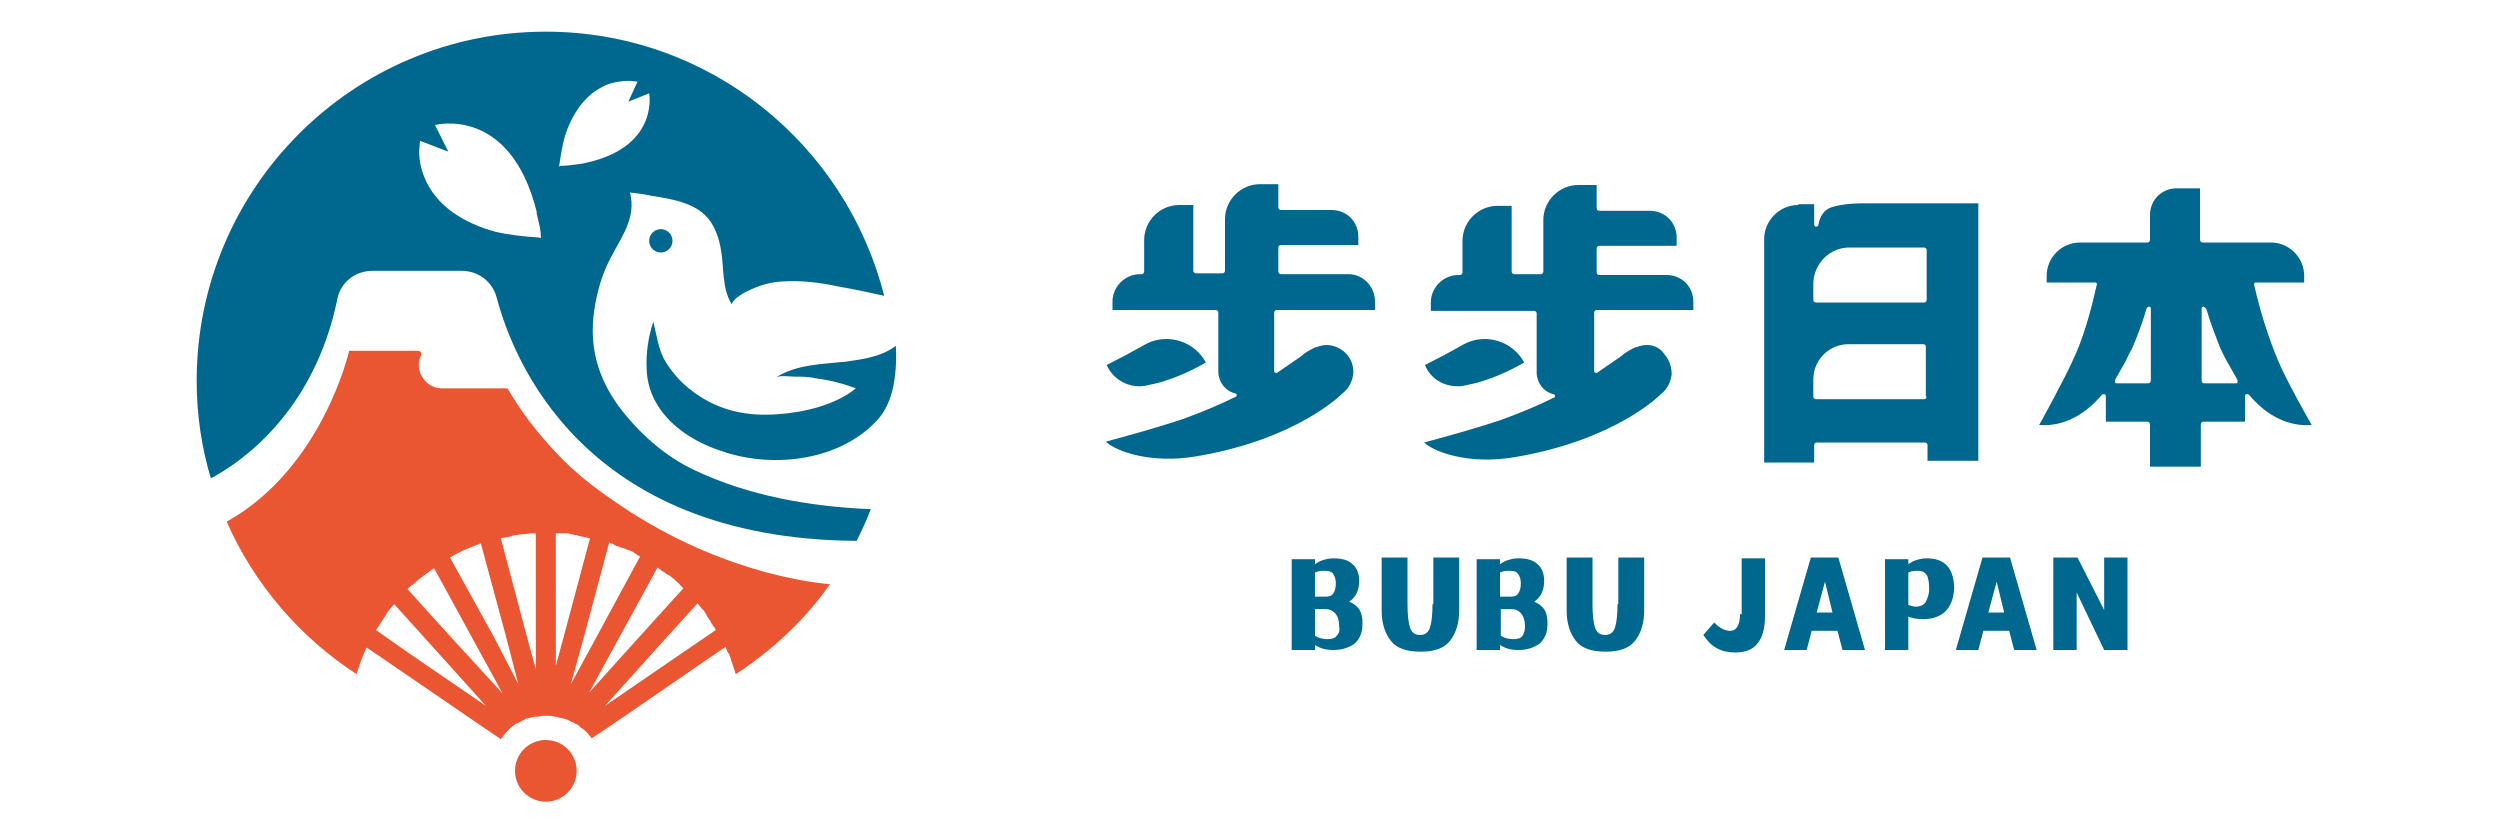
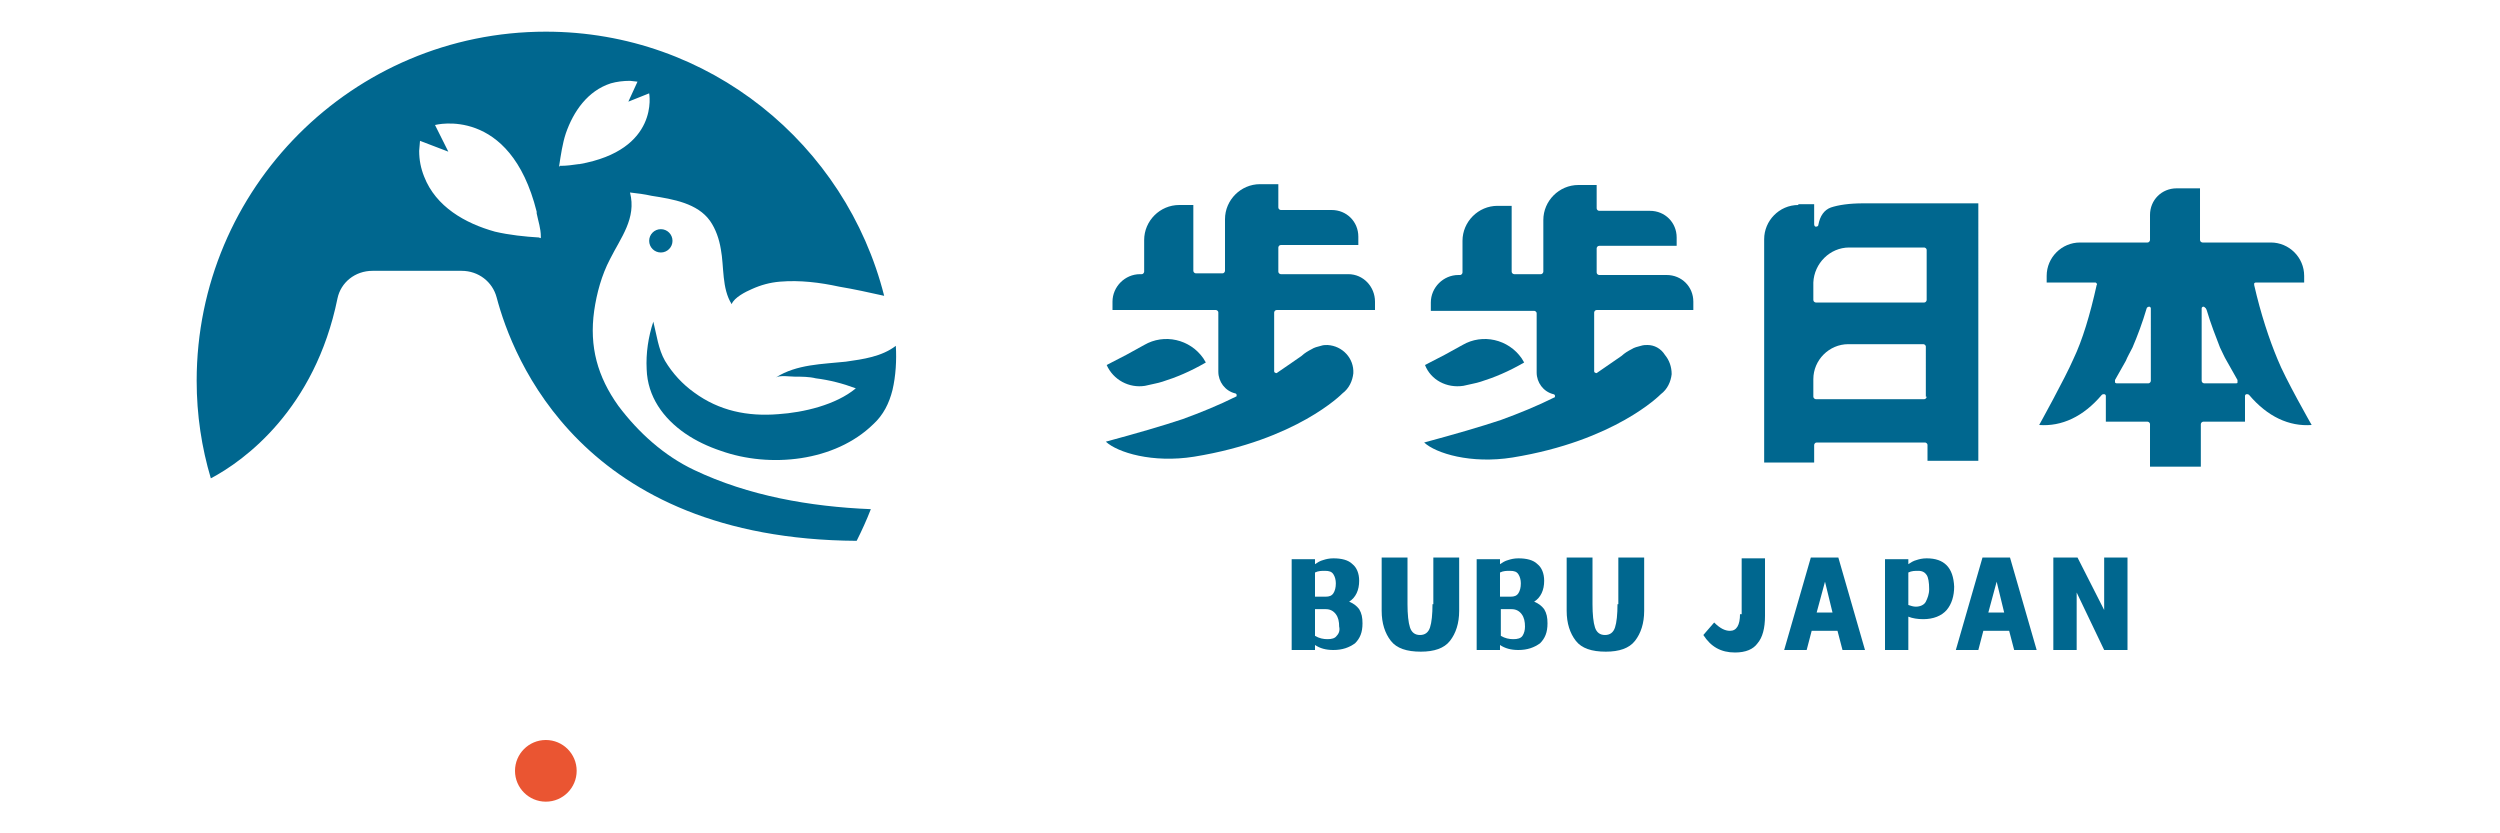
<svg xmlns="http://www.w3.org/2000/svg" version="1.1" id="圖層_1" x="0px" y="0px" viewBox="0 0 300 100" style="enable-background:new 0 0 300 100;" xml:space="preserve">
  <style type="text/css">
	.st0{fill:none;}
	.st1{fill:#00678F;}
	.st2{fill:#EA5532;}
</style>
  <g>
    <g>
      <path class="st0" d="M52.4,42.5c0,0.1,0.1,0.2,0.3,0.2h5.5c-1.3-2.6-2-4.9-2.4-6.5c-0.1-0.5-0.6-0.8-1.1-0.8h-8.9    c-0.5,0-1,0.3-1.1,0.8c-0.2,1-0.4,1.9-0.7,2.8h6.2c0.8,0,1.5,0.4,1.9,1c0.4,0.7,0.5,1.5,0.2,2.2C52.3,42.3,52.3,42.5,52.4,42.5z" />
      <path class="st1" d="M40.5,35.8c0.4-1.9,2.1-3.3,4.2-3.3h10.7c2,0,3.7,1.3,4.2,3.2c1.9,7.2,10.2,29,43.2,29.2    c0.6-1.2,1.2-2.5,1.7-3.8c-7.3-0.3-14.7-1.6-21.2-4.7c-3.6-1.7-6.7-4.5-9.1-7.7c-2.5-3.5-3.5-7.1-2.9-11.4    c0.3-2.1,0.9-4.3,1.9-6.2c1.3-2.6,3.2-4.9,2.4-8c0.9,0.1,1.7,0.2,2.6,0.4c2.6,0.4,5.5,0.9,7,3c0.7,1,1.1,2.2,1.3,3.4    c0.4,2.1,0.1,4.7,1.3,6.6c0.3-0.8,1.7-1.5,2.4-1.8c1.1-0.5,2.2-0.8,3.4-0.9c2.4-0.2,4.8,0.1,7.1,0.6c1.8,0.3,3.6,0.7,5.4,1.1    C101.5,17.3,85.1,3.8,65.5,3.8c-23.2,0-41.9,18.8-41.9,41.9c0,4.1,0.6,8,1.7,11.7C29.3,55.3,37.8,49.1,40.5,35.8z M67.1,19.9    c0.2-1.3,0.4-2.7,0.8-3.9c0.9-2.6,2.6-5.1,5.4-6c0.7-0.2,1.5-0.3,2.3-0.3c0.1,0,0.9,0.1,0.9,0.1c0,0-1.1,2.4-1.1,2.4l2.5-1    c0,0,1.3,6.8-8.4,8.5c0,0-0.1,0-0.1,0c-0.7,0.1-1.4,0.2-2.1,0.2c0,0-0.1,0-0.1,0C67,20.1,67.1,20,67.1,19.9z M50.4,16.9    c0,0,3.4,1.3,3.4,1.3l-1.6-3.2c0,0,9-2.4,12.2,10.4c0,0,0,0.2,0,0.2c0.2,1,0.5,1.8,0.5,2.8c0,0,0,0.1,0,0.1c0,0.1-0.1,0.1-0.2,0    c-1.7-0.1-3.6-0.3-5.3-0.7c-3.6-1-7.1-3-8.5-6.6c-0.4-1-0.6-2-0.6-3.1C50.3,18.1,50.4,16.9,50.4,16.9z" />
-       <path class="st2" d="M67,54.6C67,54.6,67,54.6,67,54.6L67,54.6c-2.6-2.7-4.6-5.4-6.1-8H53c-0.9,0-1.8-0.5-2.3-1.3    c-0.5-0.8-0.6-1.8-0.2-2.6c0.1-0.2,0-0.3,0-0.4c0-0.1-0.2-0.2-0.4-0.2h-8.2c0,0-3.2,14.1-14.7,20.5c3.3,7.5,8.8,13.9,15.6,18.3    c0.3-1.1,0.7-2.2,1.2-3.2l0,0l2.2,1.5l11.1,7.6l2.8,1.9c0.3-0.4,0.6-0.8,0.9-1.1c0.1-0.1,0.1-0.1,0.2-0.2c0.2-0.2,0.4-0.3,0.5-0.4    c0.1-0.1,0.2-0.2,0.4-0.2c0.3-0.2,0.6-0.3,0.9-0.5c0.1-0.1,0.3-0.1,0.4-0.1c0.3-0.1,0.6-0.2,0.9-0.2c0,0,0.1,0,0.1,0    c0.2,0,0.5-0.1,0.7-0.1c0.1,0,0.3,0,0.4,0c0.1,0,0.2,0,0.3,0c0.2,0,0.5,0,0.7,0.1c0.1,0,0.1,0,0.2,0c0.3,0.1,0.5,0.1,0.8,0.2    c0.1,0,0.3,0.1,0.4,0.1c0.3,0.1,0.6,0.3,0.9,0.4c0.1,0.1,0.3,0.2,0.4,0.2c0.2,0.1,0.4,0.3,0.6,0.5c0.1,0,0.1,0.1,0.2,0.1    c0.4,0.3,0.7,0.7,1,1.1l2.7-1.8l11.2-7.7l2.2-1.5l0,0c0,0,0,0.1,0,0.1c0,0,0,0,0,0c0.1,0.3,0.2,0.6,0.4,0.8c0,0,0,0,0,0    c0.1,0.3,0.2,0.6,0.3,0.9c0,0,0,0,0,0c0.1,0.3,0.2,0.6,0.3,0.9c0,0,0,0,0,0c0.1,0.2,0.1,0.4,0.2,0.6c4.4-2.9,8.3-6.5,11.3-10.8    c-2.5-0.2-14-1.6-26.1-10.1C71,58.3,68.8,56.5,67,54.6z M49.1,78.4l-4-2.8l0,0c0.1-0.1,0.2-0.3,0.3-0.4c0,0,0,0,0,0    c0.2-0.3,0.3-0.5,0.5-0.8c0,0,0,0,0,0c0.2-0.3,0.4-0.5,0.5-0.8c0,0,0,0,0,0c0,0,0,0,0,0c0.3-0.4,0.6-0.8,0.9-1.1l0,0l4.7,5.2    l6.3,7L49.1,78.4z M54.7,77.1l-5.8-6.4l0,0c0.2-0.2,0.3-0.3,0.5-0.5c0,0,0,0,0.1,0c0.6-0.6,1.3-1.1,2-1.6c0,0,0.1,0,0.1-0.1    c0.2-0.1,0.3-0.2,0.5-0.3l0,0l4.7,8.6l3.5,6.4L54.7,77.1z M59.3,76.5L54,66.9l0,0c0.2-0.1,0.5-0.3,0.7-0.4c0.1,0,0.1-0.1,0.2-0.1    c0.7-0.4,1.5-0.7,2.3-1c0.1,0,0.2-0.1,0.2-0.1c0.1,0,0.2-0.1,0.3-0.1l0,0l3,11.1l1.5,5.8L59.3,76.5z M64.3,64v12.2v4.1l-1.1-4    l-3.1-11.7l0,0c0,0,0,0,0,0c0.3-0.1,0.7-0.1,1-0.2c0.1,0,0.2,0,0.3-0.1c0.4-0.1,0.8-0.1,1.2-0.2c0.1,0,0.2,0,0.2,0    c0.3,0,0.7-0.1,1-0.1C64,64,64.1,64,64.3,64C64.2,64,64.3,64,64.3,64L64.3,64z M67.7,76.2l-1,3.7v-3.7V64v0c0,0,0.1,0,0.1,0    c0.2,0,0.4,0,0.7,0c0.1,0,0.3,0,0.4,0c0.2,0,0.4,0,0.6,0.1c0.1,0,0.3,0,0.4,0.1c0.2,0,0.4,0,0.5,0.1c0.2,0,0.3,0.1,0.5,0.1    c0.2,0,0.3,0.1,0.5,0.1c0.1,0,0.3,0.1,0.4,0.1v0L67.7,76.2z M83.7,72.4c0.2,0.2,0.3,0.4,0.5,0.6c0,0,0,0.1,0.1,0.1    c0.2,0.2,0.3,0.4,0.5,0.7c0,0,0,0,0,0.1c0.2,0.2,0.3,0.5,0.5,0.7c0,0,0,0,0,0.1c0.2,0.2,0.3,0.5,0.5,0.7c0,0,0,0,0,0    c0,0.1,0.1,0.1,0.1,0.2l0,0l-4.1,2.8l-9.2,6.3l6.3-7L83.7,72.4L83.7,72.4z M78.9,68.1c0.2,0.1,0.4,0.3,0.5,0.4    c0.1,0,0.1,0.1,0.2,0.1c0.2,0.1,0.4,0.3,0.6,0.4c0.1,0,0.1,0.1,0.2,0.1c0.2,0.2,0.4,0.3,0.6,0.5c0,0,0.1,0.1,0.1,0.1    c0.2,0.2,0.4,0.3,0.5,0.5c0,0,0.1,0.1,0.1,0.1c0.1,0.1,0.2,0.2,0.3,0.3l0,0l-5.8,6.4l-5.5,6.1l3.5-6.4L78.9,68.1L78.9,68.1z     M74,65.5c0.2,0.1,0.3,0.1,0.5,0.2c0.1,0,0.2,0.1,0.4,0.1c0.2,0.1,0.4,0.2,0.5,0.2c0.1,0,0.2,0.1,0.3,0.1c0.2,0.1,0.4,0.2,0.5,0.3    c0.1,0.1,0.2,0.1,0.3,0.2c0.1,0.1,0.2,0.1,0.3,0.2l0,0l-5.2,9.6l-3.1,5.7l1.6-5.8l3-11.2l0,0c0,0,0,0,0,0c0.2,0.1,0.3,0.1,0.5,0.2    C73.7,65.4,73.9,65.5,74,65.5z" />
      <polygon class="st1" points="88.2,81 88.2,81 88.2,81   " />
      <path class="st1" d="M107.5,41.5c-1.7,1.3-3.9,1.6-6,1.9c-2.8,0.3-5.9,0.3-8.4,1.9c0.5-0.3,1.7-0.1,2.3-0.1c0.8,0,1.7,0,2.5,0.2    c1.6,0.2,3.2,0.6,4.8,1.2c-2.4,2-6.3,2.9-9.3,3.1c-3.7,0.3-7.1-0.4-10.1-2.6c-1.4-1-2.6-2.3-3.5-3.8c-0.8-1.4-1-3.1-1.4-4.7    c-0.6,1.8-0.9,3.8-0.8,5.7c0.1,3.3,2,5.9,4.6,7.7c1.3,0.9,2.8,1.6,4.3,2.1c5.9,2.1,13.7,1.3,18.3-3.2c1.2-1.1,1.9-2.5,2.3-4.1    C107.5,45.1,107.6,43.2,107.5,41.5z" />
      <circle class="st1" cx="79.3" cy="28.9" r="1.4" />
      <circle class="st2" cx="65.5" cy="92.5" r="3.7" />
    </g>
    <g>
      <path class="st1" d="M161.9,72.2c0.8-0.5,1.2-1.4,1.2-2.5c0-0.9-0.3-1.6-0.8-2c-0.5-0.5-1.3-0.7-2.3-0.7c-0.5,0-0.9,0.1-1.2,0.2    c-0.4,0.1-0.7,0.3-1,0.5v-0.6H155V78h2.8v-0.6c0.6,0.4,1.3,0.6,2.2,0.6c1.1,0,1.9-0.3,2.6-0.8c0.6-0.6,0.9-1.3,0.9-2.4    c0-0.7-0.1-1.2-0.4-1.7C162.8,72.7,162.4,72.4,161.9,72.2z M157.8,68.7c0.4-0.2,0.8-0.2,1.2-0.2c0.5,0,0.8,0.1,1,0.4    c0.2,0.3,0.3,0.7,0.3,1.1c0,0.5-0.1,0.9-0.3,1.2c-0.2,0.3-0.5,0.4-0.9,0.4h-1.3V68.7z M160.4,76.3c-0.2,0.3-0.6,0.4-1.1,0.4    c-0.5,0-1-0.1-1.5-0.4v-3.2h1.3c0.5,0,0.9,0.2,1.2,0.6s0.4,0.9,0.4,1.5C160.8,75.6,160.7,76,160.4,76.3z" />
      <path class="st1" d="M171.9,72.5c0,1.2-0.1,2.2-0.3,2.8c-0.2,0.6-0.6,0.9-1.2,0.9c-0.6,0-1-0.3-1.2-0.9c-0.2-0.6-0.3-1.6-0.3-2.8    v-5.6h-3.1v6.4c0,1.5,0.4,2.7,1.1,3.6c0.7,0.9,1.9,1.3,3.6,1.3c1.6,0,2.8-0.4,3.5-1.3c0.7-0.9,1.1-2.1,1.1-3.6v-6.4h-3.1V72.5z" />
      <path class="st1" d="M184.1,72.2c0.8-0.5,1.2-1.4,1.2-2.5c0-0.9-0.3-1.6-0.8-2c-0.5-0.5-1.3-0.7-2.3-0.7c-0.5,0-0.9,0.1-1.2,0.2    c-0.4,0.1-0.7,0.3-1,0.5v-0.6h-2.8V78h2.8v-0.6c0.6,0.4,1.3,0.6,2.2,0.6c1.1,0,1.9-0.3,2.6-0.8c0.6-0.6,0.9-1.3,0.9-2.4    c0-0.7-0.1-1.2-0.4-1.7C185,72.7,184.6,72.4,184.1,72.2z M180,68.7c0.4-0.2,0.8-0.2,1.2-0.2c0.5,0,0.8,0.1,1,0.4    c0.2,0.3,0.3,0.7,0.3,1.1c0,0.5-0.1,0.9-0.3,1.2c-0.2,0.3-0.5,0.4-0.9,0.4H180V68.7z M182.7,76.3c-0.2,0.3-0.6,0.4-1.1,0.4    c-0.5,0-1-0.1-1.5-0.4v-3.2h1.3c0.5,0,0.9,0.2,1.2,0.6s0.4,0.9,0.4,1.5C183,75.6,182.9,76,182.7,76.3z" />
      <path class="st1" d="M194.1,72.5c0,1.2-0.1,2.2-0.3,2.8c-0.2,0.6-0.6,0.9-1.2,0.9c-0.6,0-1-0.3-1.2-0.9c-0.2-0.6-0.3-1.6-0.3-2.8    v-5.6h-3.1v6.4c0,1.5,0.4,2.7,1.1,3.6c0.7,0.9,1.9,1.3,3.6,1.3c1.6,0,2.8-0.4,3.5-1.3c0.7-0.9,1.1-2.1,1.1-3.6v-6.4h-3.1V72.5z" />
      <path class="st1" d="M208.8,73.7c0,1.3-0.4,2-1.2,2c-0.6,0-1.2-0.3-1.9-1l-1.3,1.5c0.9,1.4,2.1,2.1,3.8,2.1c1.3,0,2.2-0.4,2.7-1.1    c0.6-0.7,0.9-1.8,0.9-3.3v-6.9h-2.8V73.7z" />
      <path class="st1" d="M217.3,66.9L214.1,78h2.7l0.6-2.3h3.1l0.6,2.3h2.7l-3.2-11.1H217.3z M218,73.5l1-3.7l0.9,3.7H218z" />
      <path class="st1" d="M231.2,67c-0.5,0-0.9,0.1-1.2,0.2c-0.4,0.1-0.7,0.3-1,0.5v-0.6h-2.8V78h2.8V74c0.5,0.2,1.1,0.3,1.8,0.3    c1.2,0,2.2-0.4,2.8-1.1c0.6-0.7,0.9-1.7,0.9-2.8C234.4,68.1,233.3,67,231.2,67z M231.1,72.2c-0.2,0.4-0.7,0.6-1.2,0.6    c-0.3,0-0.6-0.1-0.9-0.2v-3.9c0.4-0.2,0.8-0.2,1.2-0.2c0.5,0,0.8,0.2,1,0.5c0.2,0.3,0.3,0.9,0.3,1.7    C231.5,71.3,231.3,71.8,231.1,72.2z" />
      <path class="st1" d="M237.9,66.9L234.7,78h2.7l0.6-2.3h3.1l0.6,2.3h2.7l-3.2-11.1H237.9z M238.6,73.5l1-3.7l0.9,3.7H238.6z" />
      <polygon class="st1" points="252.5,73.2 249.3,66.9 249.2,66.9 249.2,66.9 246.4,66.9 246.4,78 249.2,78 249.2,71.1 252.5,78     252.5,78 255.3,78 255.3,66.9 252.5,66.9   " />
    </g>
    <g>
      <path class="st1" d="M215.8,24.6c-2.3,0-4.1,1.9-4.1,4.1v26.8h6v-2.1c0-0.1,0.1-0.3,0.3-0.3h13c0.1,0,0.3,0.1,0.3,0.3v1.9h6.1    V24.4h-13.8c-1.7,0-3,0.2-3.9,0.5c-0.8,0.3-1.3,1-1.5,2.1c0,0.1-0.1,0.2-0.3,0.2c-0.1,0-0.2-0.1-0.2-0.3v-2.4H215.8z M231.2,47.6    c0,0.1-0.1,0.3-0.3,0.3h-13c-0.1,0-0.3-0.1-0.3-0.3v-2.1c0-2.3,1.9-4.2,4.2-4.2h9c0.1,0,0.3,0.1,0.3,0.3V47.6z M221.9,29.7h9    c0.1,0,0.3,0.1,0.3,0.3v6c0,0.1-0.1,0.3-0.3,0.3h-13c-0.1,0-0.3-0.1-0.3-0.3v-2.1C217.7,31.6,219.6,29.7,221.9,29.7z" />
      <path class="st1" d="M270.5,34.2c0-0.1,0-0.2,0-0.2s0.1-0.1,0.2-0.1h5.8v-0.8c0-2.2-1.8-4-4-4h-8.2c-0.1,0-0.3-0.1-0.3-0.3v-6.2    h-2.8c-1.8,0-3.2,1.4-3.2,3.2v3c0,0.1-0.1,0.3-0.3,0.3h-8.1c-2.2,0-4,1.8-4,4v0.8h5.8c0.1,0,0.1,0,0.2,0.1c0,0.1,0.1,0.1,0,0.2    c-0.8,3.6-1.7,6.6-2.8,8.9c-1,2.3-4.1,7.9-4.1,7.9c2.7,0.2,5.3-1,7.5-3.6c0.1-0.1,0.2-0.1,0.3-0.1c0.1,0,0.2,0.1,0.2,0.2v3.1h5    c0.1,0,0.3,0.1,0.3,0.3V56h6.1v-5.1c0-0.1,0.1-0.3,0.3-0.3h5v-3.1c0-0.1,0.1-0.2,0.2-0.2c0.1,0,0.2,0,0.3,0.1    c2.2,2.6,4.8,3.8,7.5,3.6c0,0-3.2-5.6-4.1-7.9C272.3,40.7,271.3,37.7,270.5,34.2z M258.1,45.7c0,0.1-0.1,0.3-0.3,0.3H254    c-0.1,0-0.2-0.1-0.2-0.1c0-0.1,0-0.2,0-0.3c0.4-0.7,0.8-1.4,1.3-2.3c0.2-0.5,0.5-1,0.8-1.6c0.6-1.4,1.2-3,1.7-4.7    c0-0.1,0.2-0.2,0.3-0.2c0.1,0,0.2,0.1,0.2,0.2V45.7z M268.5,45.9c0,0.1-0.1,0.1-0.2,0.1h-3.8c-0.1,0-0.3-0.1-0.3-0.3v-8.7    c0-0.1,0.1-0.2,0.2-0.2c0.1,0,0.2,0.1,0.3,0.2l0.1,0.2c0.5,1.7,1.1,3.2,1.6,4.5c0.3,0.6,0.5,1.1,0.8,1.6c0.5,0.9,0.9,1.6,1.3,2.3    C268.5,45.7,268.5,45.8,268.5,45.9z" />
      <g>
        <path class="st1" d="M137.4,46.3c0.8-0.2,1.5-0.3,2.1-0.5c1.6-0.5,3.3-1.2,5.2-2.3l-0.3-0.5c-1.6-2.3-4.7-3-7.1-1.6     c-1.4,0.8-2.9,1.6-4.5,2.4C133.6,45.6,135.5,46.6,137.4,46.3z" />
        <path class="st1" d="M161.8,32.9h-8.1c-0.1,0-0.3-0.1-0.3-0.3v-2.9c0-0.1,0.1-0.3,0.3-0.3l9.3,0v-1c0-1.8-1.4-3.2-3.2-3.2h-6.1     c-0.1,0-0.3-0.1-0.3-0.3v-2.8h-2.2c-2.3,0-4.2,1.9-4.2,4.2v6.2c0,0.1-0.1,0.3-0.3,0.3h-3.2c-0.1,0-0.3-0.1-0.3-0.3v-7.9h-1.7     c-2.3,0-4.2,1.9-4.2,4.2v3.8c0,0.1-0.1,0.3-0.3,0.3h-0.2c-1.8,0-3.3,1.5-3.3,3.3v1h12.4c0.1,0,0.3,0.1,0.3,0.3v7.1     c0,1.2,0.8,2.3,2,2.6c0.1,0,0.2,0.1,0.2,0.2c0,0.1,0,0.2-0.1,0.2c-2,1-4.2,1.9-6.4,2.7c-2.4,0.8-5.5,1.7-9.2,2.7     c1.4,1.3,5.6,2.6,10.6,1.8c12.3-2,17.7-7.5,17.8-7.6c0,0,0,0,0,0c0.8-0.6,1.2-1.5,1.3-2.4c0.1-1.8-1.3-3.3-3.1-3.4     c-0.3,0-0.5,0-0.8,0.1c-0.4,0.1-0.8,0.2-1.1,0.4c-0.4,0.2-0.9,0.5-1.2,0.8c-0.3,0.2-2,1.4-2.9,2c-0.1,0.1-0.2,0.1-0.3,0     c-0.1,0-0.1-0.1-0.1-0.2v-7c0-0.1,0.1-0.3,0.3-0.3H165v-1C165,34.4,163.6,32.9,161.8,32.9z" />
      </g>
      <g>
        <path class="st1" d="M175.6,46.3c0.8-0.2,1.5-0.3,2.1-0.5c1.6-0.5,3.3-1.2,5.2-2.3l-0.3-0.5c-1.6-2.3-4.7-3-7.1-1.6     c-1.4,0.8-2.9,1.6-4.5,2.4C171.7,45.6,173.6,46.6,175.6,46.3z" />
        <path class="st1" d="M197.7,41.4c-0.2,0-0.5,0-0.8,0.1c-0.4,0.1-0.8,0.2-1.1,0.4c-0.4,0.2-0.9,0.5-1.2,0.8     c-0.3,0.2-1.6,1.1-2.9,2c-0.1,0.1-0.2,0.1-0.3,0c-0.1,0-0.1-0.1-0.1-0.2v-7c0-0.1,0.1-0.3,0.3-0.3h11.6v-1c0-1.8-1.4-3.2-3.2-3.2     h-8.1c-0.1,0-0.3-0.1-0.3-0.3v-2.9c0-0.1,0.1-0.3,0.3-0.3l9.3,0v-1c0-1.8-1.4-3.2-3.2-3.2h-6.1c-0.1,0-0.3-0.1-0.3-0.3v-2.8h-2.2     c-2.3,0-4.2,1.9-4.2,4.2v6.2c0,0.1-0.1,0.3-0.3,0.3h-3.2c-0.1,0-0.3-0.1-0.3-0.3v-7.9h-1.7c-2.3,0-4.2,1.9-4.2,4.2v3.8     c0,0.1-0.1,0.3-0.3,0.3h-0.2c-1.8,0-3.3,1.5-3.3,3.3v1h12.4c0.1,0,0.3,0.1,0.3,0.3v7.1c0,1.2,0.8,2.3,2,2.6     c0.1,0,0.2,0.1,0.2,0.2c0,0.1,0,0.2-0.1,0.2c-2,1-4.2,1.9-6.4,2.7c-2.4,0.8-5.5,1.7-9.2,2.7c1.4,1.3,5.6,2.6,10.6,1.8     c12.3-2,17.7-7.5,17.8-7.6c0,0,0,0,0,0c0.8-0.6,1.2-1.5,1.3-2.4c0-0.9-0.3-1.7-0.8-2.3C199.3,41.8,198.5,41.4,197.7,41.4z" />
      </g>
    </g>
  </g>
</svg>